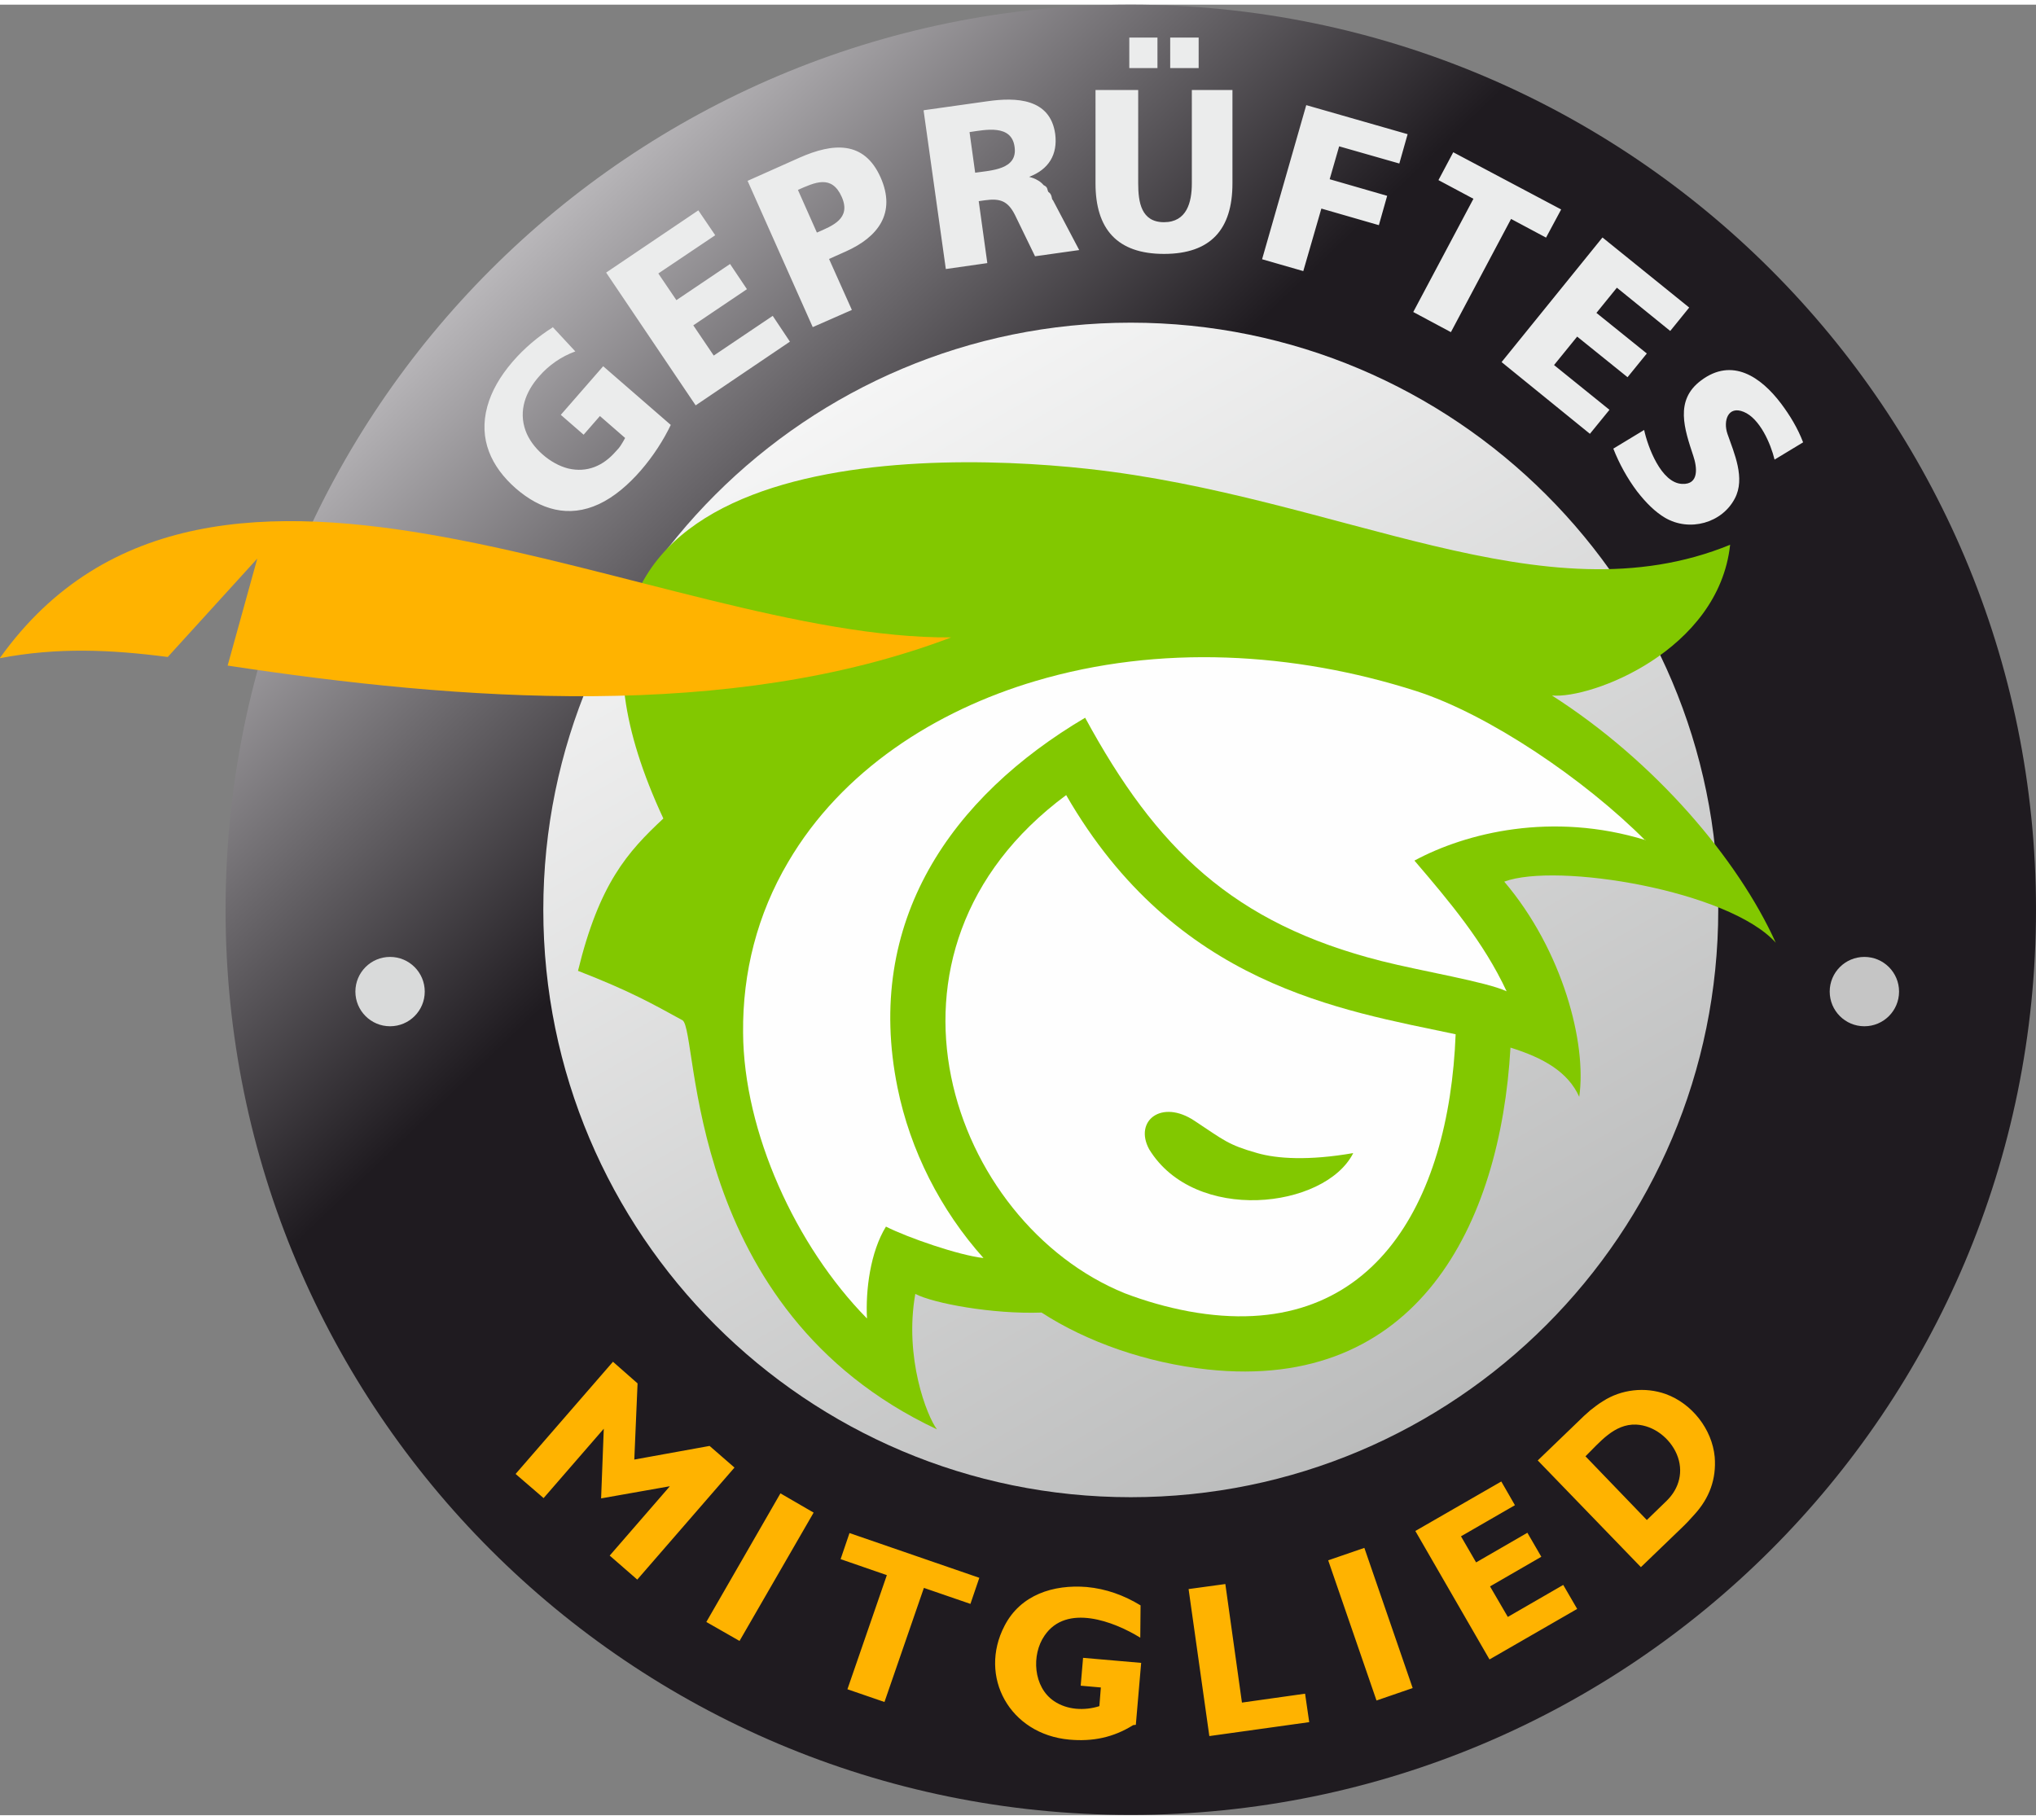
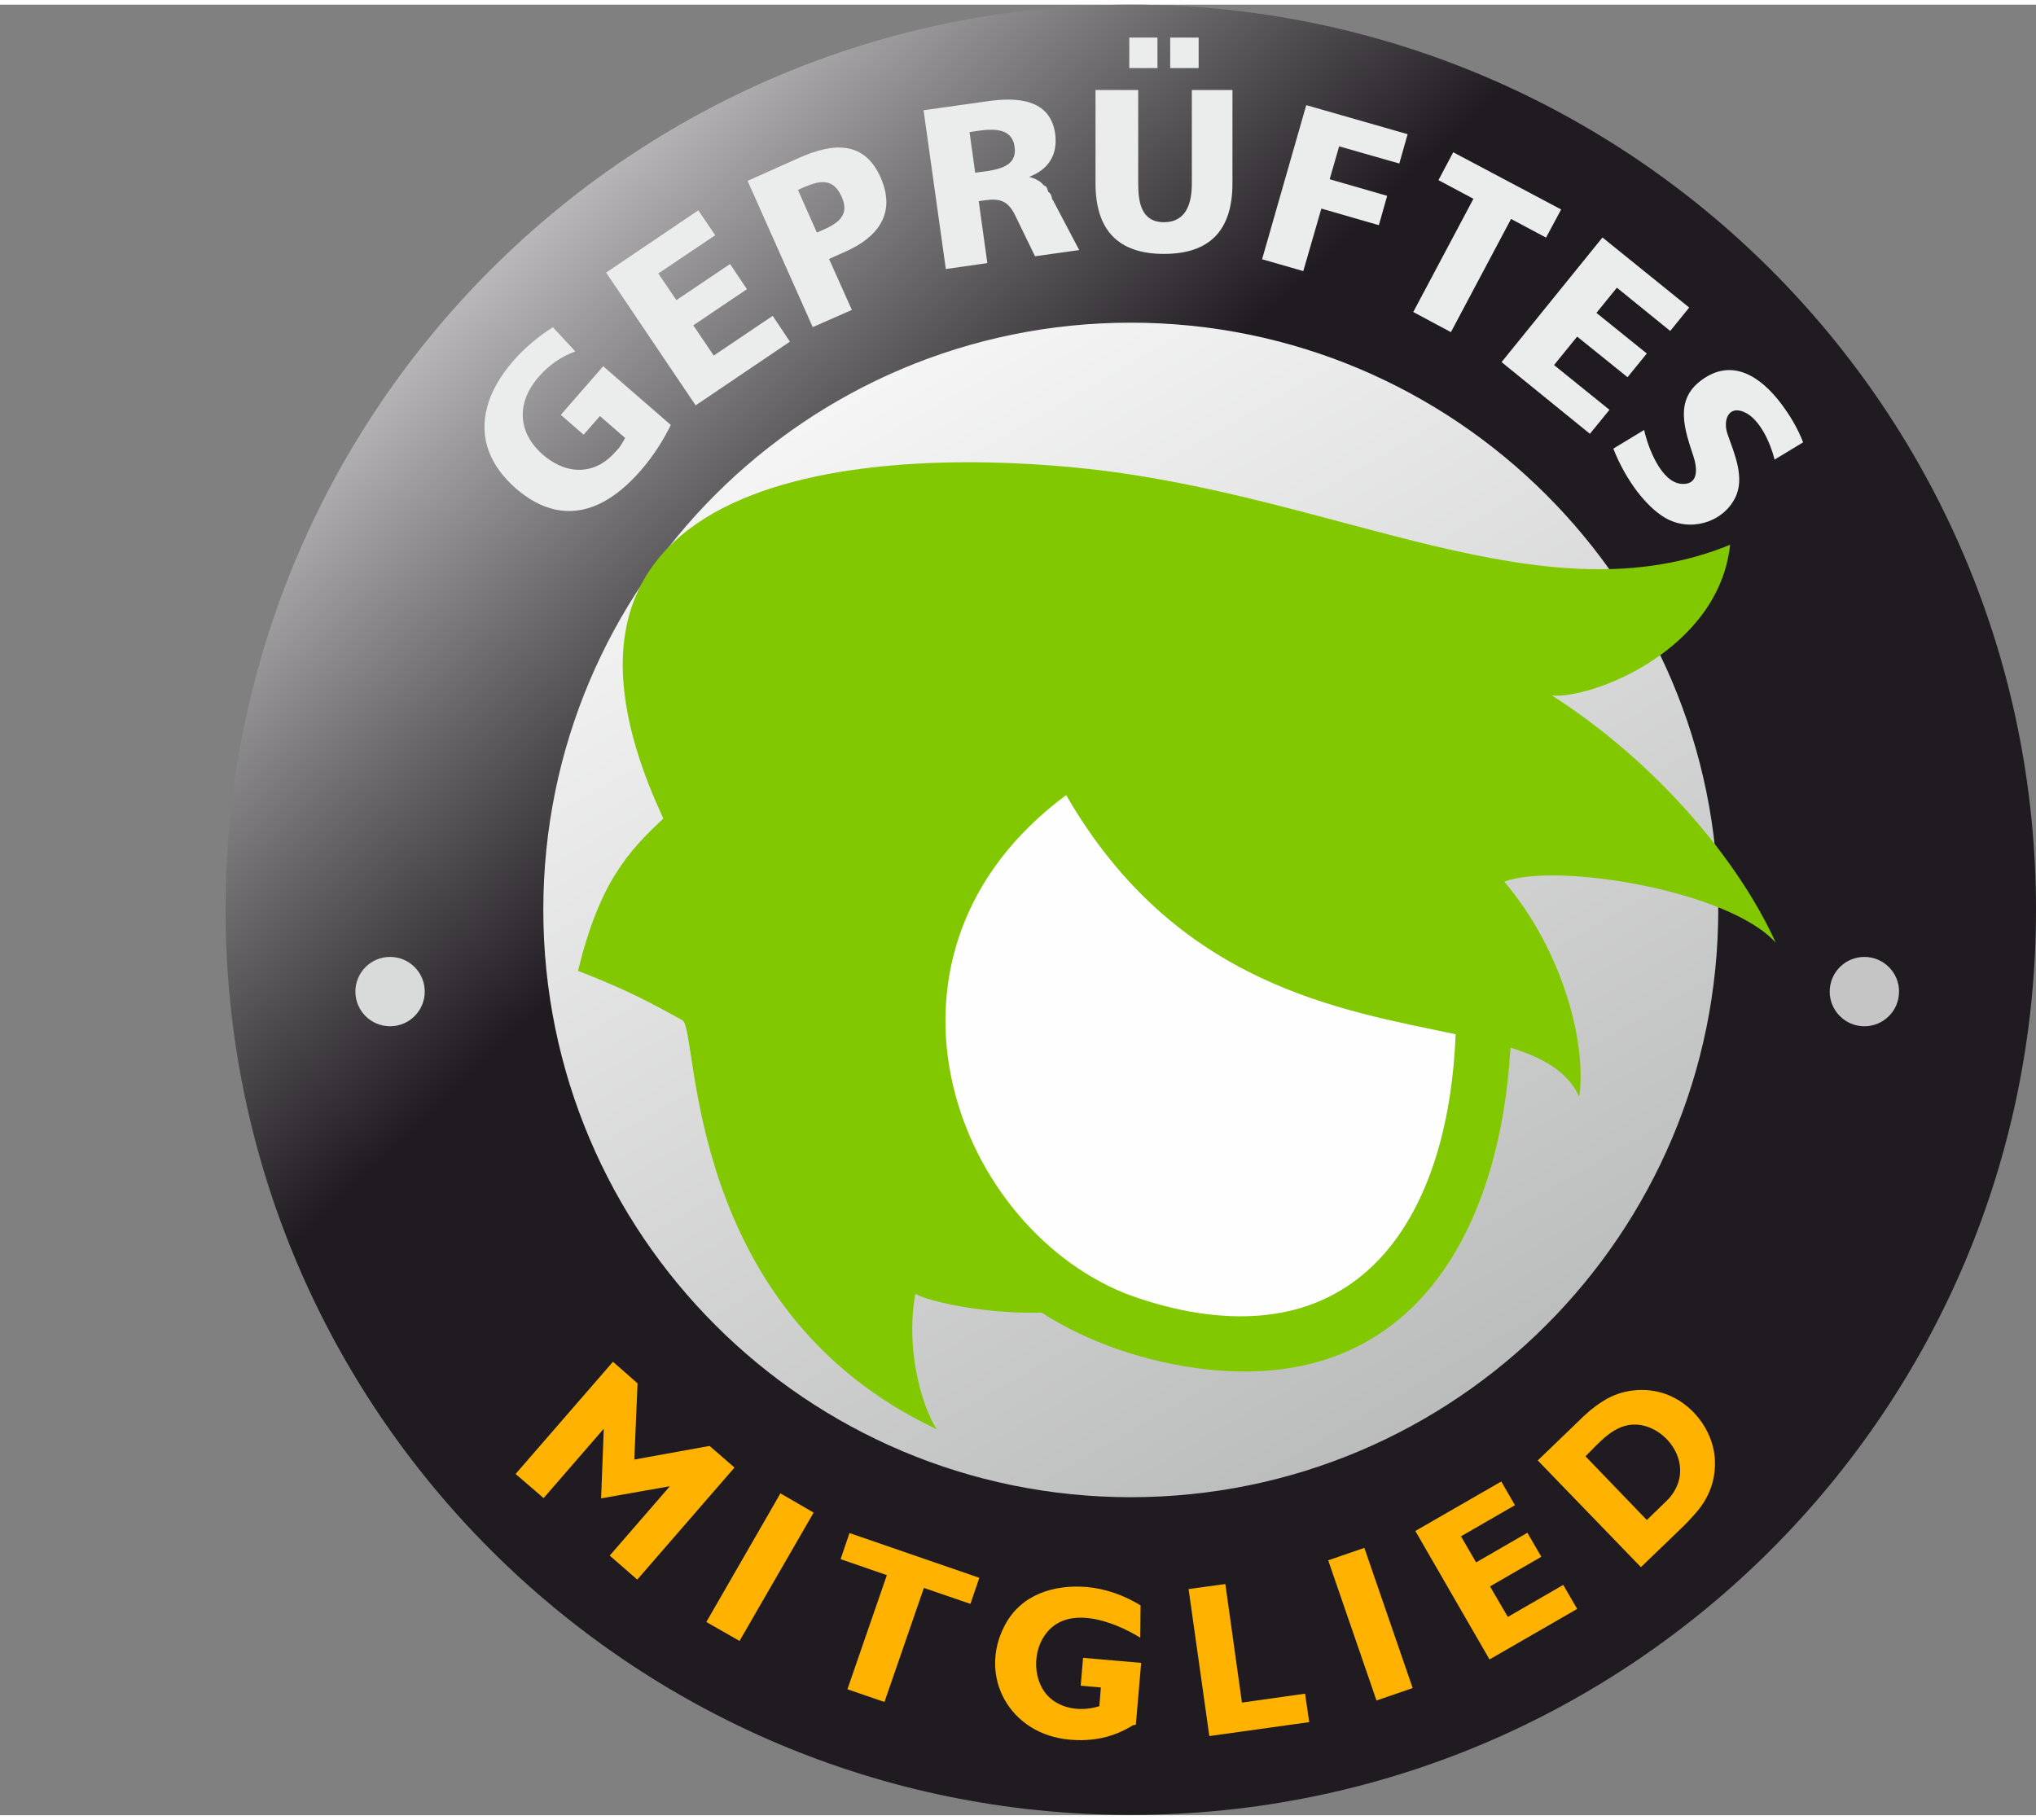
<svg xmlns="http://www.w3.org/2000/svg" width="66" height="59" shape-rendering="geometricPrecision" image-rendering="optimizeQuality" fill-rule="evenodd" clip-rule="evenodd" viewBox="0 0 6.869 6.109">
  <rect x="0" y="0" width="6.869" height="6.109" fill="#808080" stroke="none" />
  <defs>
    <linearGradient id="0" gradientUnits="userSpaceOnUse" x1="5.114" y1="5.306" x2="2.515" y2=".803">
      <stop stop-color="#b2b3b3" />
      <stop offset="1" stop-color="#fefefe" />
    </linearGradient>
    <linearGradient id="1" gradientUnits="userSpaceOnUse" x1="6.8" y1="6.175" x2=".83" y2="-.066">
      <stop stop-color="#1f1b20" />
      <stop offset=".631" stop-color="#1f1b20" />
      <stop offset=".949" stop-color="#fbfafc" />
      <stop offset="1" stop-color="#ebecec" />
    </linearGradient>
  </defs>
  <circle fill="url(#0)" cx="3.815" cy="3.054" r="2.115" />
  <path fill="url(#1)" d="m3.815 1.073c1.094 0 1.982.887 1.982 1.981 0 1.094-.887 1.982-1.982 1.982-1.094 0-1.982-.887-1.982-1.982 0-1.094.887-1.981 1.982-1.981m0-1.073c1.687 0 3.054 1.367 3.054 3.054 0 1.687-1.367 3.054-3.054 3.054-1.687 0-3.054-1.367-3.054-3.054 0-1.687 1.367-3.054 3.054-3.054" />
  <path fill="#ebecec" fill-rule="nonzero" d="m1.866 1.088c-.051.032-.097.071-.136.116-.044.051-.072.101-.086.152-.03.11.013.203.096.276.083.072.178.101.281.053.101-.047.194-.166.242-.267l-.228-.198-.143.164.077.067.055-.063.085.074c-.004.008-.009.016-.014.024-.005.008-.011.015-.018.022-.042.048-.096.072-.16.057-.06-.015-.123-.069-.144-.128-.024-.067 0-.131.046-.183.033-.038.075-.067.122-.084l-.077-.083m.181-.183l.302.448.318-.215-.058-.087-.199.134-.069-.102.181-.122-.057-.085-.181.122-.061-.09.192-.129-.057-.084-.311.21m.477-.31l.22.494.132-.058-.077-.172.056-.025c.11-.049.171-.13.118-.25-.056-.126-.162-.116-.273-.067l-.177.079m.171.03c.057-.025.114-.053.148.024.032.073-.031.097-.084.12l-.064-.144m.424-.268l.075.535.14-.02-.029-.209.021-.003c.051-.007.077.002.101.049l.068.14.149-.021-.089-.169c-.005-.001-.001-.019-.015-.027-.005-.009-.001-.016-.016-.023-.006-.007-.013-.013-.021-.017-.008-.005-.017-.008-.028-.011.066-.025.097-.075.088-.145-.017-.12-.132-.124-.229-.11l-.213.03m.153.074c.054-.008.142-.027.152.05.011.077-.079.079-.133.087l-.019-.137m.539-.319v.103h.095v-.103h-.095m.138 0v.103h.096v-.103h-.096m-.252.177v.315c0 .154.073.238.231.238.158 0 .231-.083.231-.238v-.315h-.137v.315c0 .064-.017.131-.094.131-.077 0-.087-.068-.087-.131v-.315h-.144m.711.051l-.149.52.139.04.061-.211.194.056.028-.099-.194-.056.032-.111.203.058.028-.099-.342-.098m.497.157l-.051.096.118.063-.203.382.127.068.203-.382.118.063.051-.095-.364-.193m.503.288l-.34.42.298.242.066-.081-.187-.151.078-.096.17.137.065-.08-.17-.137.069-.085.18.146.064-.079-.292-.236m.676.69c-.018-.047-.044-.09-.074-.13-.068-.09-.165-.157-.27-.078-.09.067-.056.164-.026.255.012.036.021.097-.038.094-.071-.003-.116-.126-.128-.182l-.104.063c.02.051.047.1.08.144.031.04.062.07.094.089.083.049.193.018.236-.065.036-.068-.002-.152-.025-.218-.015-.044.002-.096.055-.074.054.022.091.107.104.161l.096-.058" />
  <circle fill="#d9dada" cx="1.316" cy="3.33" r=".117" />
  <circle fill="#c5c5c5" cx="6.29" cy="3.33" r=".117" />
  <path fill="#ffb300" fill-rule="nonzero" d="m1.74 4.958l.094.081.203-.234-.009.235.232-.041-.203.234.093.081.328-.378-.084-.073-.254.046.011-.257-.083-.073-.328.378m.643.5l.112.064.25-.433-.112-.065-.25.434m.476.227l.125.043.133-.385.157.054.03-.088-.438-.151-.03.088.156.054-.133.385m.973.12l.018-.209-.196-.017-.008.094.068.006-.005.063c-.05.016-.109.013-.153-.017-.07-.047-.077-.156-.032-.221.074-.109.234-.048.323.007l.001-.109c-.056-.034-.116-.056-.182-.062-.112-.009-.223.026-.277.131-.089.171.017.366.219.384.078.007.148-.007.215-.049m.257.037l.337-.047-.014-.096-.213.03-.056-.4-.124.017.07.496m.564-.12l.122-.042-.163-.473-.122.042.163.473m.382-.139l.295-.17-.047-.081-.187.108-.06-.103.173-.1-.047-.081-.173.1-.051-.088.182-.105-.046-.08-.29.167.25.433m.51-.31l.135-.13c.017-.016.033-.033.047-.049.05-.055.074-.119.068-.194-.009-.094-.077-.18-.165-.212-.07-.025-.15-.016-.212.024-.015.009-.029.02-.043.031-.014.012-.028.025-.042.039l-.135.13.348.36m-.187-.374c.048-.047.097-.11.171-.107.06.003.114.046.137.1.024.057.009.115-.034.157l-.067.065-.207-.215" />
  <path fill="#82c800" d="m5.837 1.823c-.039.356-.467.52-.601.508.349.223.628.553.755.834-.158-.176-.739-.272-.916-.206.198.233.279.547.253.726-.038-.084-.12-.131-.232-.166-.034.599-.316 1.162-1.022 1.086-.204-.022-.406-.092-.56-.192-.165.006-.365-.031-.426-.063-.038.215.039.412.073.457-.857-.403-.803-1.341-.858-1.38-.104-.057-.178-.099-.353-.167.072-.295.167-.401.288-.514-.575-1.233.807-1.248 1.43-1.18.855.093 1.539.515 2.17.256" />
  <g fill="#fefefe">
    <path d="m4.911 3.474c-.386-.082-.943-.164-1.314-.807-.714.529-.387 1.444.198 1.681.068.026.141.047.216.061.618.113.878-.365.9-.935" />
-     <path d="m5.551 2.82c-.205-.206-.528-.425-.773-.504-.413-.132-.866-.158-1.284-.034-.338.1-.654.302-.835.611-.104.176-.154.372-.152.576.002.334.177.719.418.964-.005-.095.011-.224.064-.31.073.037.246.097.329.106-.145-.162-.247-.363-.29-.575-.114-.562.183-.982.633-1.248.24.442.499.694 1 .821.134.034.354.07.422.102-.078-.167-.193-.303-.311-.441.174-.094.465-.166.78-.069" />
  </g>
-   <path fill="#82c800" d="m4.565 3.876c-.096.187-.534.238-.688-.014-.052-.096.042-.17.153-.096.1.066.113.081.212.109.066.019.173.026.323 0" />
-   <path fill="#ffb300" d="m0 2.204c.715-1 2.222-.062 3.209-.069-.746.283-1.657.214-2.441.095l.1-.361-.302.332c-.193-.025-.372-.033-.566.004" />
</svg>